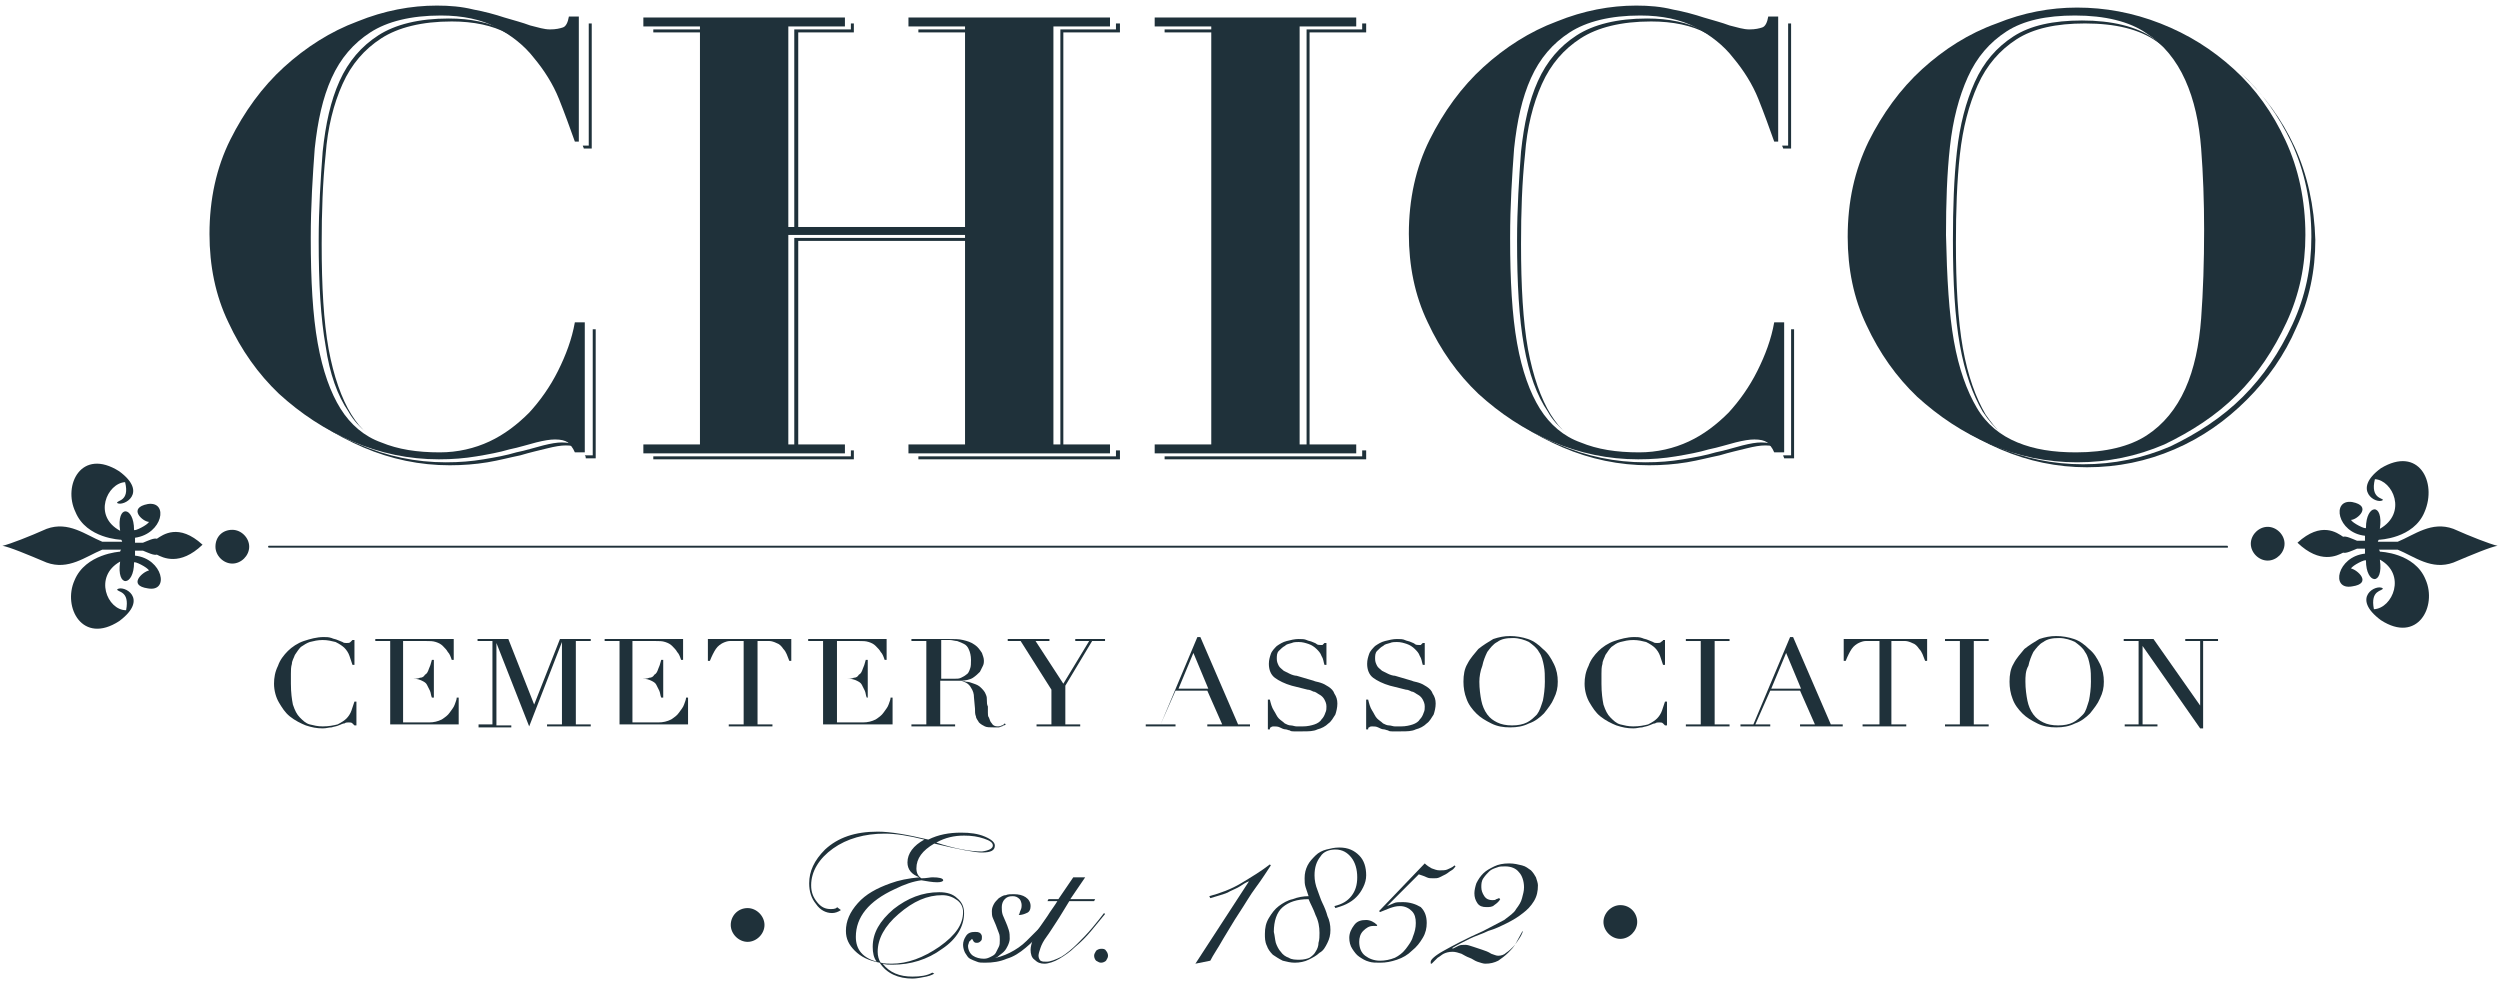
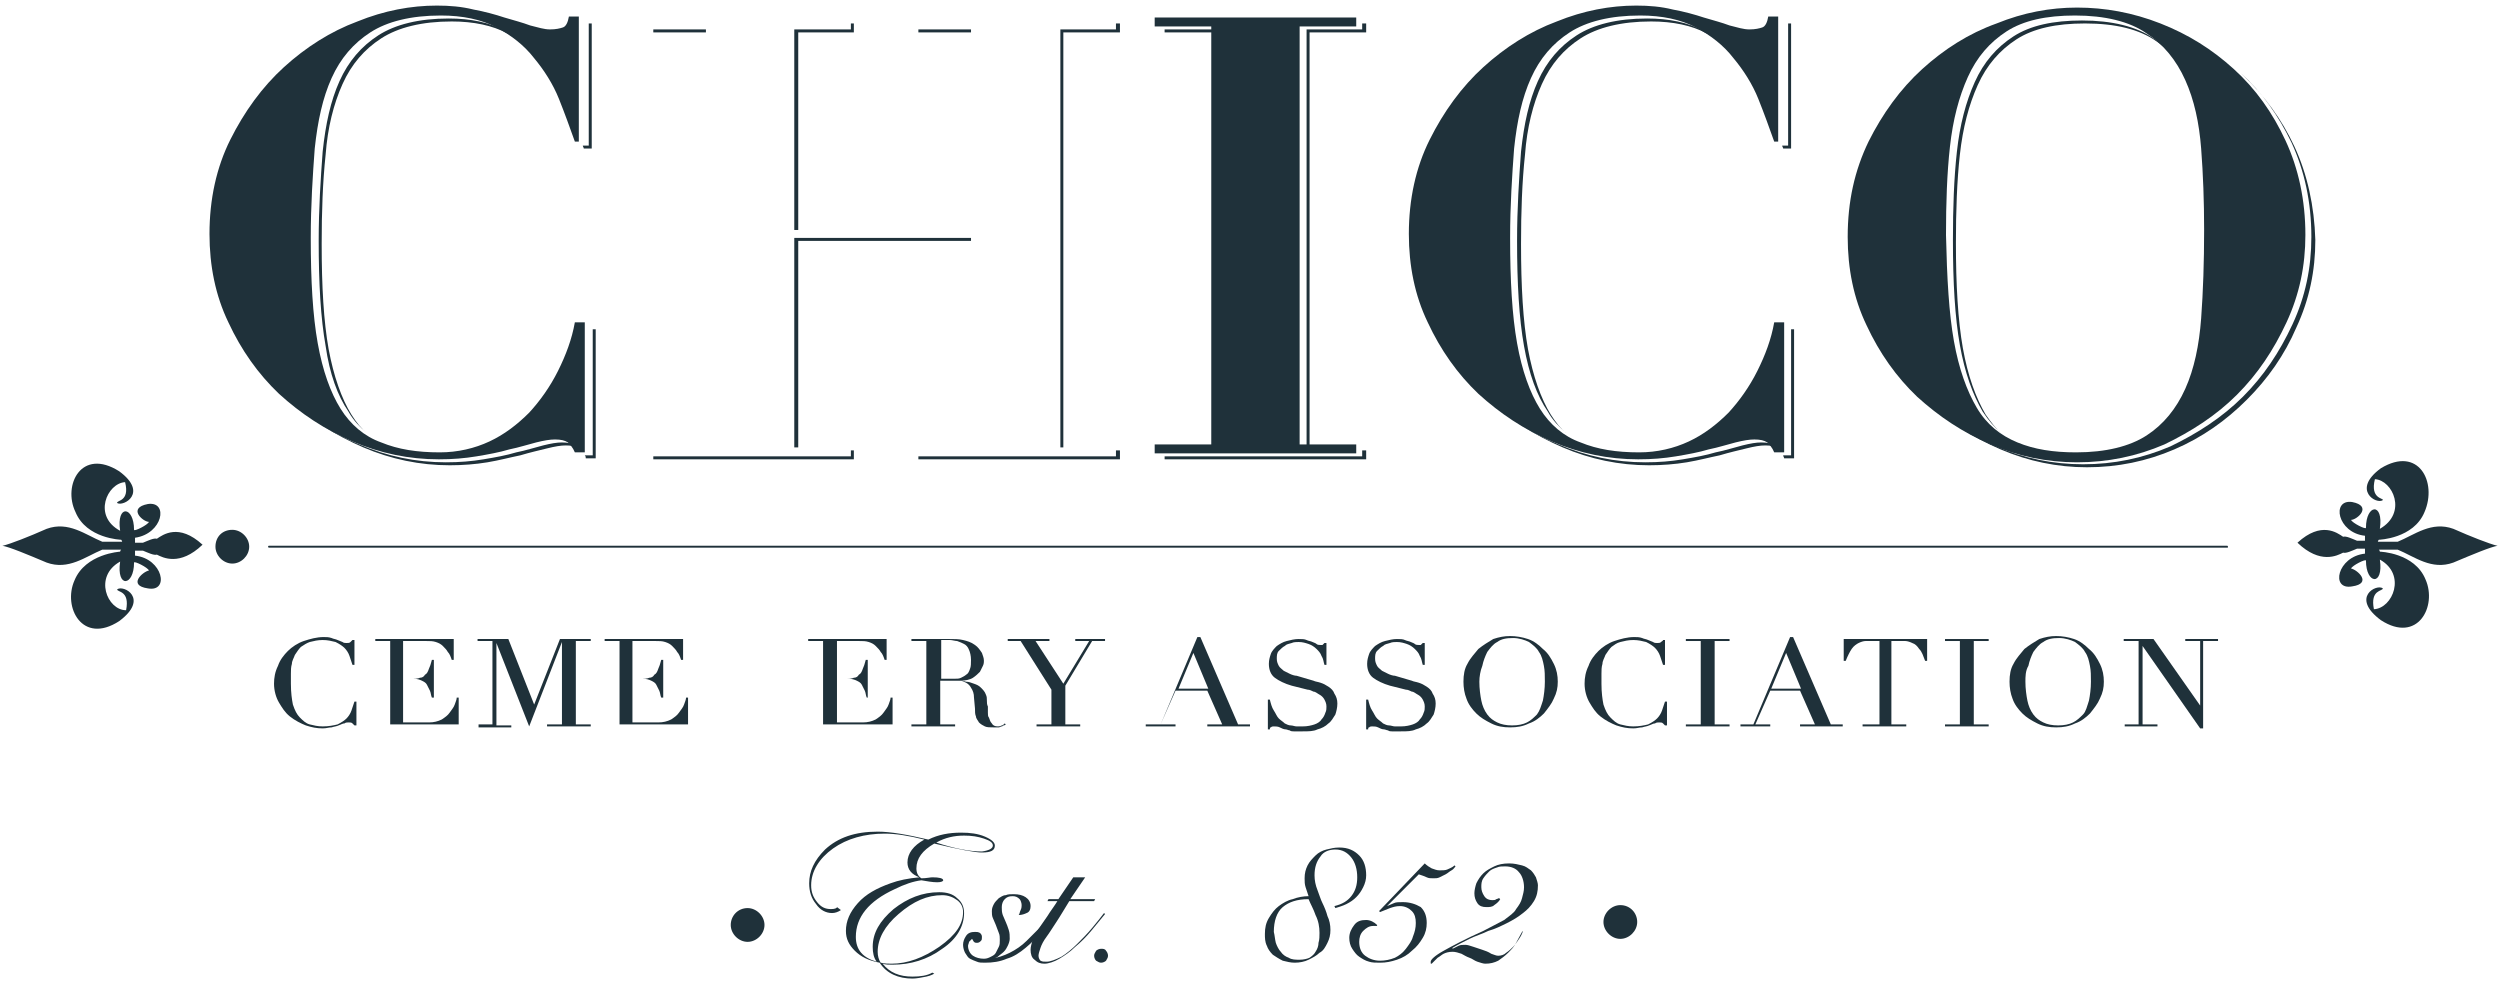
<svg xmlns="http://www.w3.org/2000/svg" width="128" height="51" viewBox="0 0 128 51" fill="none">
  <path d="M17.843 21.077C18.097 21.535 18.453 21.89 18.808 22.196C18.503 21.941 18.249 21.636 17.995 21.23C17.487 20.416 17.08 19.247 16.826 17.875C16.572 16.451 16.47 14.672 16.47 12.486C16.47 10.86 16.521 9.335 16.673 7.911C16.775 6.539 17.08 5.319 17.538 4.302C17.995 3.285 18.656 2.523 19.52 1.964C20.384 1.404 21.604 1.099 23.129 1.099C24.248 1.099 25.213 1.303 25.976 1.709C26.332 1.913 26.688 2.167 27.044 2.421C26.688 2.116 26.281 1.811 25.823 1.557C25.061 1.15 24.095 0.947 22.977 0.947C21.452 0.947 20.232 1.252 19.368 1.811C18.503 2.37 17.843 3.133 17.385 4.149C16.927 5.166 16.673 6.335 16.521 7.759C16.419 9.131 16.317 10.656 16.317 12.334C16.317 14.52 16.419 16.299 16.673 17.722C16.877 19.145 17.283 20.264 17.843 21.077Z" fill="#1F313A" />
  <path d="M30.144 7.454H29.839C29.839 7.505 29.89 7.555 29.89 7.606H30.297V1.201H30.144V7.454Z" fill="#1F313A" />
  <path d="M30.348 16.858V23.314H29.941C29.992 23.365 29.992 23.416 29.992 23.466H30.5V16.858H30.348Z" fill="#1F313A" />
  <path d="M29.433 22.806C29.28 22.704 29.077 22.653 28.772 22.653C28.518 22.653 28.213 22.704 27.806 22.806C27.399 22.907 26.942 23.06 26.433 23.161C25.925 23.314 25.366 23.416 24.756 23.517C24.146 23.619 23.536 23.67 22.824 23.67C21.299 23.67 19.825 23.365 18.402 22.755C17.029 22.196 15.86 21.433 14.793 20.416C14.793 20.416 14.793 20.416 14.843 20.467C15.911 21.484 17.182 22.297 18.605 22.907C20.028 23.517 21.503 23.822 23.028 23.822C23.689 23.822 24.349 23.771 24.959 23.67C25.569 23.568 26.128 23.416 26.637 23.314C27.145 23.161 27.603 23.06 28.009 22.958C28.416 22.856 28.721 22.806 28.975 22.806C29.28 22.806 29.483 22.856 29.636 22.958C29.585 22.907 29.483 22.856 29.433 22.806Z" fill="#1F313A" />
  <path d="M49.716 1.506H47.021V1.659H49.716V1.506Z" fill="#1F313A" />
  <path d="M36.143 1.506H33.449V1.659H36.143V1.506Z" fill="#1F313A" />
  <path d="M49.716 12.181H40.667V22.907H40.87V12.334H49.716V12.181Z" fill="#1F313A" />
  <path d="M43.565 1.506H40.667V11.775H40.87V1.659H43.717V1.201H43.565V1.506Z" fill="#1F313A" />
  <path d="M57.137 23.365H47.021V23.517H57.341V23.06H57.137V23.365Z" fill="#1F313A" />
  <path d="M43.565 23.365H33.449V23.517H43.717V23.06H43.565V23.365Z" fill="#1F313A" />
  <path d="M57.137 1.201V1.506H54.291V22.907H54.443V1.659H57.341V1.201H57.137Z" fill="#1F313A" />
  <path d="M62.322 1.506H59.628V1.659H62.322V1.506Z" fill="#1F313A" />
  <path d="M69.744 23.365H59.628V23.517H69.948V23.06H69.744V23.365Z" fill="#1F313A" />
  <path d="M69.744 1.201V1.506H66.897V22.907H67.05V1.659H69.948V1.201H69.744Z" fill="#1F313A" />
  <path d="M91.552 7.454H91.247C91.247 7.505 91.298 7.555 91.298 7.606H91.704V1.201H91.552V7.454Z" fill="#1F313A" />
  <path d="M79.25 21.077C79.504 21.535 79.86 21.89 80.216 22.196C79.911 21.941 79.657 21.636 79.402 21.23C78.894 20.416 78.487 19.247 78.233 17.875C77.979 16.451 77.877 14.672 77.877 12.486C77.877 10.86 77.928 9.335 78.081 7.911C78.182 6.539 78.487 5.319 78.945 4.302C79.402 3.285 80.063 2.523 80.927 1.964C81.792 1.404 83.012 1.099 84.537 1.099C85.655 1.099 86.621 1.303 87.383 1.709C87.892 1.964 88.349 2.319 88.705 2.675C88.298 2.218 87.79 1.862 87.18 1.557C86.418 1.15 85.452 0.947 84.333 0.947C82.808 0.947 81.588 1.252 80.724 1.811C79.86 2.37 79.199 3.133 78.742 4.149C78.284 5.166 78.03 6.335 77.877 7.759C77.776 9.131 77.674 10.656 77.674 12.334C77.674 14.52 77.776 16.299 78.03 17.722C78.284 19.145 78.691 20.264 79.25 21.077Z" fill="#1F313A" />
  <path d="M90.84 22.806C90.688 22.704 90.484 22.653 90.179 22.653C89.925 22.653 89.62 22.704 89.213 22.806C88.807 22.907 88.349 23.06 87.841 23.161C87.332 23.314 86.773 23.416 86.163 23.517C85.553 23.619 84.943 23.67 84.232 23.67C82.707 23.67 81.232 23.365 79.809 22.755C78.437 22.196 77.267 21.433 76.2 20.416C76.2 20.416 76.2 20.416 76.251 20.467C77.318 21.484 78.589 22.297 80.012 22.907C81.436 23.517 82.91 23.822 84.435 23.822C85.096 23.822 85.757 23.771 86.367 23.67C86.977 23.568 87.536 23.416 88.044 23.314C88.552 23.161 89.01 23.06 89.417 22.958C89.823 22.856 90.128 22.806 90.383 22.806C90.688 22.806 90.891 22.856 91.043 22.958C90.942 22.907 90.891 22.856 90.84 22.806Z" fill="#1F313A" />
  <path d="M91.704 16.858V23.314H91.298C91.298 23.365 91.348 23.416 91.348 23.466H91.857V16.858H91.704Z" fill="#1F313A" />
  <path d="M101.515 21.077C101.82 21.535 102.125 21.891 102.481 22.196C102.176 21.941 101.922 21.586 101.668 21.23C101.16 20.366 100.753 19.247 100.499 17.824C100.245 16.401 100.143 14.57 100.143 12.435C100.143 10.809 100.194 9.284 100.346 7.911C100.499 6.539 100.804 5.37 101.261 4.353C101.719 3.336 102.38 2.574 103.244 2.014C104.108 1.455 105.277 1.201 106.751 1.201C108.327 1.201 109.547 1.506 110.411 2.116C110.615 2.269 110.767 2.37 110.971 2.523C110.767 2.319 110.513 2.116 110.259 1.964C109.395 1.354 108.124 1.049 106.599 1.049C105.125 1.049 103.956 1.303 103.091 1.862C102.227 2.421 101.566 3.184 101.109 4.2C100.651 5.217 100.346 6.386 100.194 7.759C100.041 9.131 99.99 10.656 99.99 12.283C99.99 14.469 100.092 16.248 100.346 17.671C100.6 19.095 101.007 20.213 101.515 21.077Z" fill="#1F313A" />
  <path d="M117.477 7.505C116.817 6.081 115.902 4.861 114.834 3.845C114.783 3.794 114.783 3.794 114.732 3.743C115.8 4.709 116.664 5.929 117.325 7.301C117.986 8.725 118.342 10.351 118.342 12.13C118.342 13.706 118.037 15.181 117.376 16.604C116.715 18.027 115.902 19.247 114.834 20.315C113.766 21.382 112.496 22.196 111.123 22.856C109.7 23.466 108.226 23.771 106.65 23.771C105.125 23.771 103.6 23.466 102.227 22.856C100.855 22.297 99.686 21.535 98.618 20.518C98.618 20.518 98.618 20.518 98.669 20.569C99.736 21.586 101.007 22.399 102.431 23.009C103.854 23.619 105.328 23.924 106.853 23.924C108.429 23.924 109.903 23.619 111.326 23.009C112.75 22.399 113.97 21.535 115.037 20.467C116.105 19.4 116.969 18.18 117.579 16.756C118.24 15.333 118.545 13.859 118.545 12.283C118.494 10.555 118.138 8.928 117.477 7.505Z" fill="#1F313A" />
-   <path d="M116.969 27.838C116.969 28.296 116.562 28.702 116.105 28.702C115.647 28.702 115.241 28.296 115.241 27.838C115.241 27.381 115.647 26.974 116.105 26.974C116.562 26.974 116.969 27.381 116.969 27.838Z" fill="#1F313A" />
  <path d="M121.9 23.975C120.375 25.093 121.697 25.856 122.002 25.602C122.052 25.5 121.341 25.551 121.595 24.534C122.51 24.585 123.272 26.262 121.849 27.076C122.052 25.703 121.137 25.805 121.137 27.025C121.137 27.127 120.426 26.771 120.375 26.618C120.68 26.618 121.493 25.907 120.426 25.703C119.358 25.551 119.663 27.279 121.087 27.431C121.087 27.533 121.087 27.584 121.087 27.686C120.934 27.686 120.832 27.686 120.68 27.686C120.426 27.584 120.121 27.431 119.968 27.482C119.663 27.279 118.85 26.669 117.63 27.787C118.799 28.906 119.663 28.448 119.968 28.296C120.121 28.346 120.426 28.194 120.68 28.092C120.832 28.092 120.934 28.092 121.087 28.092C121.087 28.194 121.087 28.296 121.087 28.346C119.663 28.499 119.307 30.227 120.426 30.024C121.493 29.872 120.68 29.16 120.375 29.109C120.426 28.956 121.137 28.601 121.137 28.702C121.137 29.922 122.052 30.024 121.849 28.651C123.222 29.414 122.51 31.142 121.544 31.193C121.341 30.177 122.002 30.278 122.002 30.126C121.697 29.872 120.324 30.583 121.9 31.752C123.781 32.972 124.797 31.041 124.187 29.668C123.628 28.296 121.849 28.245 121.849 28.245C121.849 28.245 121.849 28.194 121.798 28.143C122.103 28.143 122.408 28.143 122.764 28.143C123.628 28.499 124.492 29.211 125.611 28.804C126.577 28.397 127.542 27.991 127.898 27.94C127.949 27.94 127.949 27.94 128 27.94C127.949 27.94 127.898 27.94 127.848 27.94C127.441 27.838 126.526 27.482 125.611 27.076C124.492 26.669 123.628 27.381 122.764 27.736C122.408 27.736 122.103 27.736 121.747 27.736C121.747 27.686 121.798 27.635 121.798 27.635C121.798 27.635 123.577 27.584 124.137 26.212C124.797 24.686 123.832 22.806 121.9 23.975Z" fill="#1F313A" />
  <path d="M11.031 27.991C11.031 28.448 11.438 28.855 11.895 28.855C12.353 28.855 12.759 28.448 12.759 27.991C12.759 27.533 12.353 27.127 11.895 27.127C11.387 27.127 11.031 27.482 11.031 27.991Z" fill="#1F313A" />
  <path d="M83.825 47.206C83.825 47.663 83.419 48.07 82.961 48.07C82.504 48.07 82.097 47.663 82.097 47.206C82.097 46.748 82.504 46.342 82.961 46.342C83.469 46.342 83.825 46.748 83.825 47.206Z" fill="#1F313A" />
  <path d="M37.414 47.358C37.414 47.816 37.821 48.223 38.278 48.223C38.736 48.223 39.142 47.816 39.142 47.358C39.142 46.901 38.736 46.494 38.278 46.494C37.77 46.494 37.414 46.901 37.414 47.358Z" fill="#1F313A" />
  <path d="M6.1 24.127C7.625 25.246 6.303 25.957 5.998 25.754C5.948 25.602 6.659 25.703 6.405 24.686C5.49 24.737 4.728 26.415 6.151 27.177C5.948 25.805 6.863 25.907 6.863 27.127C6.863 27.228 7.574 26.872 7.625 26.72C7.32 26.72 6.507 26.008 7.574 25.805C8.642 25.652 8.337 27.33 6.913 27.533C6.913 27.635 6.913 27.686 6.913 27.787C7.066 27.787 7.168 27.787 7.32 27.787C7.574 27.686 7.879 27.533 8.032 27.584C8.337 27.381 9.15 26.771 10.37 27.889C9.201 29.007 8.337 28.55 8.032 28.397C7.879 28.448 7.574 28.296 7.32 28.194C7.218 28.194 7.066 28.194 6.913 28.194C6.913 28.296 6.913 28.397 6.913 28.448C8.337 28.601 8.693 30.329 7.574 30.126C6.507 29.973 7.32 29.262 7.625 29.211C7.574 29.058 6.863 28.702 6.863 28.804C6.863 30.024 5.948 30.126 6.151 28.753C4.778 29.516 5.49 31.244 6.456 31.244C6.659 30.227 5.998 30.329 5.998 30.177C6.303 29.922 7.676 30.634 6.1 31.803C4.219 33.023 3.203 31.091 3.813 29.719C4.372 28.346 6.151 28.245 6.151 28.245C6.151 28.245 6.151 28.194 6.202 28.143C5.897 28.143 5.592 28.143 5.236 28.143C4.372 28.499 3.508 29.211 2.389 28.804C1.423 28.397 0.457 27.991 0.102 27.94C0.051 27.94 0.051 27.94 0 27.94C0.051 27.94 0.102 27.94 0.152 27.94C0.559 27.838 1.474 27.482 2.389 27.076C3.508 26.669 4.372 27.381 5.236 27.736C5.592 27.736 5.897 27.736 6.253 27.736C6.253 27.686 6.202 27.635 6.202 27.635C6.202 27.635 4.423 27.584 3.863 26.212C3.203 24.839 4.168 22.907 6.1 24.127Z" fill="#1F313A" />
  <path d="M114.021 28.041H13.776C13.725 28.041 13.725 27.991 13.725 27.991C13.725 27.94 13.776 27.94 13.776 27.94H114.021C114.071 27.94 114.071 27.991 114.071 27.991C114.071 28.041 114.071 28.041 114.021 28.041Z" fill="#1F313A" />
  <path d="M29.433 7.25C29.178 6.539 28.924 5.827 28.619 5.065C28.314 4.302 27.857 3.59 27.349 2.98C26.84 2.32 26.179 1.811 25.417 1.404C24.654 0.998 23.689 0.794 22.57 0.794C21.045 0.794 19.825 1.099 18.961 1.659C18.097 2.218 17.436 2.98 16.978 3.997C16.521 5.014 16.267 6.183 16.114 7.606C16.012 8.979 15.911 10.504 15.911 12.181C15.911 14.367 16.012 16.146 16.267 17.57C16.521 18.993 16.927 20.111 17.436 20.925C17.944 21.738 18.656 22.348 19.52 22.653C20.384 23.009 21.35 23.161 22.519 23.161C23.434 23.161 24.299 22.958 25.061 22.602C25.823 22.246 26.484 21.738 27.094 21.128C27.654 20.518 28.162 19.806 28.569 18.993C28.975 18.18 29.28 17.366 29.433 16.502H29.941V23.161H29.433C29.331 22.907 29.178 22.755 29.077 22.653C28.924 22.551 28.721 22.501 28.416 22.501C28.162 22.501 27.857 22.551 27.45 22.653C27.044 22.755 26.586 22.907 26.078 23.009C25.569 23.161 25.01 23.263 24.4 23.365C23.79 23.466 23.18 23.517 22.468 23.517C20.943 23.517 19.469 23.212 18.046 22.602C16.622 21.992 15.402 21.179 14.284 20.162C13.217 19.145 12.352 17.925 11.692 16.502C11.031 15.13 10.726 13.605 10.726 11.978C10.726 10.199 11.082 8.572 11.793 7.149C12.505 5.725 13.42 4.455 14.538 3.438C15.657 2.421 16.927 1.608 18.3 1.099C19.673 0.54 21.045 0.286 22.367 0.286C23.028 0.286 23.638 0.337 24.248 0.489C24.807 0.591 25.366 0.744 25.823 0.896C26.332 1.049 26.738 1.15 27.145 1.303C27.552 1.404 27.857 1.506 28.162 1.506C28.467 1.506 28.67 1.455 28.823 1.404C28.975 1.354 29.077 1.15 29.128 0.845H29.636V7.25H29.433Z" fill="#1F313A" />
-   <path d="M43.26 0.896V1.354H40.362V11.622H49.41V1.354H46.513V0.896H56.832V1.354H53.935V22.755H56.832V23.212H46.513V22.755H49.41V12.029H40.362V22.755H43.26V23.212H32.94V22.755H35.838V1.354H32.94V0.896H43.26Z" fill="#1F313A" />
  <path d="M69.439 0.896V1.354H66.541V22.755H69.439V23.212H59.12V22.755H62.017V1.354H59.12V0.896H69.439Z" fill="#1F313A" />
  <path d="M90.84 7.25C90.586 6.539 90.332 5.827 90.027 5.065C89.722 4.302 89.264 3.59 88.756 2.98C88.248 2.32 87.587 1.811 86.824 1.404C86.062 0.998 85.096 0.794 83.978 0.794C82.453 0.794 81.233 1.099 80.368 1.659C79.504 2.218 78.843 2.98 78.386 3.997C77.928 5.014 77.674 6.183 77.522 7.606C77.42 8.979 77.318 10.504 77.318 12.181C77.318 14.367 77.42 16.146 77.674 17.57C77.928 18.993 78.335 20.111 78.843 20.925C79.352 21.738 80.063 22.348 80.927 22.653C81.792 23.009 82.758 23.161 83.927 23.161C84.842 23.161 85.706 22.958 86.468 22.602C87.231 22.246 87.892 21.738 88.502 21.128C89.061 20.518 89.569 19.806 89.976 18.993C90.383 18.18 90.688 17.366 90.84 16.502H91.349V23.161H90.84C90.739 22.907 90.586 22.755 90.484 22.653C90.332 22.551 90.129 22.501 89.823 22.501C89.569 22.501 89.264 22.551 88.858 22.653C88.451 22.755 87.993 22.907 87.485 23.009C86.977 23.161 86.418 23.263 85.808 23.365C85.198 23.466 84.588 23.517 83.876 23.517C82.351 23.517 80.877 23.212 79.453 22.602C78.03 21.992 76.81 21.179 75.692 20.162C74.624 19.145 73.76 17.925 73.099 16.502C72.438 15.13 72.133 13.605 72.133 11.978C72.133 10.199 72.489 8.572 73.201 7.149C73.912 5.725 74.828 4.455 75.946 3.438C77.064 2.421 78.335 1.608 79.707 1.099C81.08 0.54 82.453 0.286 83.774 0.286C84.435 0.286 85.045 0.337 85.655 0.489C86.214 0.591 86.773 0.744 87.231 0.896C87.739 1.049 88.146 1.15 88.553 1.303C88.959 1.404 89.264 1.506 89.569 1.506C89.874 1.506 90.078 1.455 90.23 1.404C90.383 1.354 90.484 1.15 90.535 0.845H91.043V7.25H90.84Z" fill="#1F313A" />
  <path d="M95.669 7.25C96.381 5.827 97.296 4.556 98.414 3.54C99.533 2.523 100.804 1.709 102.227 1.201C103.599 0.642 104.972 0.388 106.345 0.388C107.768 0.388 109.191 0.642 110.615 1.201C112.038 1.76 113.258 2.523 114.376 3.54C115.495 4.556 116.359 5.776 117.02 7.2C117.681 8.623 118.036 10.25 118.036 12.029C118.036 13.605 117.731 15.079 117.071 16.502C116.41 17.925 115.596 19.146 114.529 20.213C113.461 21.281 112.19 22.094 110.818 22.755C109.395 23.365 107.92 23.67 106.345 23.67C104.82 23.67 103.295 23.365 101.922 22.755C100.499 22.145 99.279 21.331 98.16 20.315C97.093 19.298 96.229 18.078 95.568 16.655C94.907 15.282 94.602 13.757 94.602 12.13C94.602 10.3 94.958 8.725 95.669 7.25ZM100.041 17.468C100.295 18.891 100.702 20.01 101.21 20.874C101.719 21.738 102.43 22.297 103.294 22.653C104.159 23.009 105.125 23.161 106.294 23.161C107.819 23.161 109.039 22.856 109.903 22.297C110.767 21.738 111.428 20.925 111.885 19.908C112.343 18.891 112.597 17.671 112.699 16.299C112.8 14.926 112.851 13.401 112.851 11.775C112.851 10.3 112.8 8.928 112.699 7.606C112.597 6.285 112.343 5.115 111.885 4.099C111.428 3.082 110.767 2.269 109.903 1.709C109.039 1.099 107.768 0.794 106.243 0.794C104.769 0.794 103.599 1.049 102.735 1.608C101.871 2.167 101.21 2.93 100.753 3.946C100.295 4.963 99.99 6.132 99.838 7.505C99.685 8.877 99.635 10.402 99.635 12.029C99.685 14.265 99.787 16.045 100.041 17.468Z" fill="#1F313A" />
  <path d="M18.249 37.141H18.148C18.097 37.09 18.097 37.09 18.046 37.039C17.995 36.988 17.944 36.988 17.843 36.988C17.792 36.988 17.69 36.988 17.639 37.039C17.538 37.039 17.487 37.09 17.334 37.141C17.233 37.192 17.131 37.192 16.978 37.242C16.826 37.242 16.724 37.293 16.521 37.293C16.216 37.293 15.962 37.242 15.657 37.141C15.402 37.039 15.098 36.887 14.843 36.683C14.589 36.48 14.437 36.226 14.284 35.972C14.132 35.717 14.03 35.362 14.03 35.006C14.03 34.701 14.081 34.396 14.233 34.091C14.335 33.786 14.538 33.532 14.742 33.328C14.945 33.125 15.25 32.922 15.555 32.82C15.86 32.718 16.216 32.617 16.572 32.617C16.724 32.617 16.826 32.617 16.978 32.667C17.08 32.718 17.182 32.718 17.283 32.769C17.385 32.82 17.436 32.82 17.538 32.871C17.588 32.922 17.69 32.922 17.741 32.922C17.843 32.922 17.893 32.922 17.944 32.871C17.995 32.82 17.995 32.82 18.046 32.769H18.148V34.04H18.046C17.995 33.887 17.944 33.735 17.893 33.582C17.843 33.43 17.741 33.277 17.639 33.176C17.538 33.074 17.385 32.972 17.182 32.871C16.978 32.82 16.775 32.769 16.521 32.769C16.267 32.769 16.063 32.82 15.86 32.871C15.707 32.922 15.555 33.023 15.402 33.125C15.301 33.227 15.199 33.379 15.098 33.532C15.047 33.684 14.945 33.837 14.945 33.989C14.894 34.142 14.894 34.345 14.894 34.497C14.894 34.65 14.894 34.853 14.894 35.006C14.894 35.463 14.945 35.819 14.996 36.073C15.098 36.378 15.199 36.582 15.352 36.734C15.504 36.887 15.657 37.039 15.86 37.09C16.063 37.141 16.267 37.192 16.521 37.192C16.826 37.192 17.08 37.141 17.283 37.09C17.487 36.988 17.639 36.887 17.741 36.785C17.843 36.683 17.944 36.531 17.995 36.378C18.046 36.226 18.097 36.073 18.148 35.921H18.249V37.141Z" fill="#1F313A" />
  <path d="M19.215 37.09H19.978V32.82H19.215V32.718H23.231V33.786H23.129C23.078 33.633 23.028 33.481 22.926 33.379C22.875 33.277 22.773 33.176 22.672 33.074C22.57 32.972 22.468 32.922 22.316 32.871C22.163 32.82 22.011 32.82 21.808 32.82H20.638V34.752H21.096C21.248 34.752 21.401 34.752 21.503 34.701C21.604 34.701 21.706 34.65 21.757 34.548C21.858 34.497 21.909 34.396 21.96 34.243C22.011 34.142 22.062 33.989 22.113 33.786H22.214V35.717H22.113C22.062 35.616 22.062 35.463 22.011 35.362C21.96 35.26 21.909 35.158 21.858 35.057C21.808 34.955 21.706 34.904 21.604 34.853C21.503 34.802 21.35 34.752 21.198 34.752H20.638V36.988H21.96C22.214 36.988 22.418 36.937 22.621 36.836C22.773 36.734 22.926 36.632 23.028 36.48C23.129 36.327 23.231 36.226 23.282 36.073C23.333 35.921 23.384 35.819 23.384 35.717H23.485V37.09H19.215Z" fill="#1F313A" />
  <path d="M24.451 37.09H25.213V32.82H24.451V32.718H26.027L27.349 36.073L28.67 32.718H30.246V32.82H29.483V37.09H30.246V37.192H28.009V37.09H28.772V32.871L27.094 37.192L25.417 32.922V37.141H26.179V37.242H24.502V37.09H24.451Z" fill="#1F313A" />
  <path d="M30.958 37.09H31.72V32.82H30.958V32.718H34.974V33.786H34.872C34.821 33.633 34.77 33.481 34.669 33.379C34.618 33.277 34.516 33.176 34.414 33.074C34.313 32.972 34.211 32.922 34.059 32.871C33.906 32.82 33.754 32.82 33.55 32.82H32.381V34.752H32.839C32.991 34.752 33.144 34.752 33.245 34.701C33.347 34.701 33.449 34.65 33.499 34.548C33.601 34.497 33.652 34.396 33.703 34.243C33.754 34.142 33.804 33.989 33.855 33.786H33.957V35.717H33.855C33.804 35.616 33.804 35.463 33.754 35.362C33.703 35.26 33.652 35.158 33.601 35.057C33.55 34.955 33.449 34.904 33.347 34.853C33.245 34.802 33.093 34.752 32.94 34.752H32.381V36.988H33.703C33.957 36.988 34.16 36.937 34.364 36.836C34.516 36.734 34.669 36.632 34.77 36.48C34.872 36.327 34.974 36.226 35.024 36.073C35.075 35.921 35.126 35.819 35.126 35.717H35.228V37.09H30.958Z" fill="#1F313A" />
-   <path d="M37.312 37.09H38.075V32.82H37.668C37.566 32.82 37.465 32.82 37.363 32.82C37.261 32.82 37.109 32.871 37.007 32.922C36.905 32.972 36.753 33.074 36.651 33.227C36.549 33.379 36.448 33.582 36.346 33.837H36.244V32.718H40.514V33.837H40.413C40.311 33.582 40.26 33.379 40.108 33.227C40.006 33.074 39.904 32.972 39.752 32.922C39.65 32.871 39.498 32.82 39.396 32.82C39.294 32.82 39.193 32.82 39.091 32.82H38.786V37.09H39.549V37.192H37.312V37.09Z" fill="#1F313A" />
  <path d="M41.379 37.09H42.141V32.82H41.379V32.718H45.395V33.786H45.293C45.242 33.633 45.191 33.481 45.09 33.379C45.039 33.277 44.937 33.176 44.835 33.074C44.734 32.972 44.632 32.922 44.48 32.871C44.327 32.82 44.175 32.82 43.971 32.82H42.853V34.752H43.31C43.463 34.752 43.615 34.752 43.717 34.701C43.819 34.701 43.92 34.65 43.971 34.548C44.073 34.497 44.124 34.396 44.175 34.243C44.225 34.142 44.276 33.989 44.327 33.786H44.429V35.717H44.378C44.327 35.616 44.327 35.463 44.276 35.362C44.225 35.26 44.175 35.158 44.124 35.057C44.073 34.955 43.971 34.904 43.87 34.853C43.768 34.802 43.615 34.752 43.463 34.752H42.853V36.988H44.175C44.429 36.988 44.632 36.937 44.835 36.836C44.988 36.734 45.14 36.632 45.242 36.48C45.344 36.327 45.445 36.226 45.496 36.073C45.547 35.921 45.598 35.819 45.598 35.717H45.7V37.09H41.379Z" fill="#1F313A" />
  <path d="M46.665 37.09H47.428V32.82H46.665V32.718H47.987C48.038 32.718 48.089 32.718 48.14 32.718C48.19 32.718 48.241 32.718 48.292 32.718C48.343 32.718 48.394 32.718 48.445 32.718C48.495 32.718 48.546 32.718 48.597 32.718C48.851 32.718 49.105 32.718 49.309 32.769C49.512 32.82 49.715 32.871 49.919 33.023C50.071 33.125 50.173 33.277 50.275 33.43C50.325 33.582 50.376 33.684 50.376 33.837C50.376 33.887 50.376 33.989 50.325 34.091C50.275 34.192 50.224 34.294 50.173 34.396C50.071 34.497 49.97 34.599 49.817 34.701C49.665 34.802 49.41 34.853 49.156 34.853C49.207 34.853 49.309 34.853 49.461 34.904C49.614 34.904 49.715 34.955 49.868 35.006C50.02 35.057 50.122 35.107 50.224 35.209C50.325 35.311 50.427 35.412 50.478 35.565C50.529 35.667 50.529 35.768 50.529 35.87C50.529 35.972 50.529 36.073 50.58 36.175C50.58 36.277 50.58 36.378 50.58 36.48C50.58 36.582 50.58 36.683 50.63 36.734C50.681 36.836 50.681 36.938 50.783 37.039C50.834 37.141 50.935 37.192 51.088 37.192C51.139 37.192 51.19 37.192 51.291 37.141C51.342 37.141 51.393 37.09 51.444 37.039L51.495 37.09C51.495 37.09 51.444 37.141 51.393 37.141C51.342 37.141 51.342 37.192 51.291 37.192C51.24 37.192 51.19 37.242 51.139 37.242C51.088 37.242 50.986 37.242 50.885 37.242C50.681 37.242 50.529 37.242 50.427 37.192C50.325 37.141 50.224 37.09 50.122 36.988C50.071 36.887 49.97 36.785 49.97 36.683C49.919 36.582 49.919 36.429 49.919 36.277L49.868 35.717C49.868 35.514 49.817 35.362 49.715 35.209C49.665 35.107 49.563 35.006 49.461 34.955C49.36 34.904 49.258 34.853 49.156 34.853C49.055 34.853 48.953 34.853 48.851 34.853H48.14V37.09H48.902V37.192H46.665V37.09ZM48.19 34.752H48.851C49.004 34.752 49.105 34.752 49.207 34.701C49.309 34.65 49.41 34.599 49.461 34.548C49.563 34.497 49.614 34.396 49.665 34.243C49.715 34.142 49.715 33.938 49.715 33.786C49.715 33.582 49.665 33.379 49.614 33.277C49.563 33.125 49.461 33.023 49.36 32.972C49.258 32.922 49.156 32.871 49.004 32.82C48.902 32.82 48.75 32.769 48.648 32.769C48.546 32.769 48.495 32.769 48.394 32.769C48.292 32.769 48.241 32.769 48.19 32.769V34.752Z" fill="#1F313A" />
  <path d="M53.071 37.09H53.833V35.311L52.257 32.82H51.596V32.718H53.731V32.82H53.02L54.443 35.006L55.765 32.82H55.053V32.718H56.578V32.82H55.917L54.545 35.107V37.09H55.307V37.192H53.071V37.09Z" fill="#1F313A" />
  <path d="M59.425 37.09L61.306 32.617H61.458L63.39 37.09H64V37.192H61.814V37.09H62.577L61.814 35.362H60.187L59.425 37.09H60.187V37.192H58.662V37.09H59.425ZM61.102 33.43L60.34 35.26H61.865L61.102 33.43Z" fill="#1F313A" />
  <path d="M64.915 35.819H65.016C65.067 36.022 65.118 36.226 65.22 36.378C65.322 36.531 65.372 36.683 65.474 36.785C65.576 36.887 65.677 36.938 65.779 37.039C65.881 37.09 65.982 37.141 66.084 37.141C66.186 37.141 66.287 37.192 66.389 37.192C66.491 37.192 66.592 37.192 66.694 37.192C66.948 37.192 67.151 37.141 67.304 37.09C67.457 37.039 67.609 36.937 67.66 36.836C67.761 36.734 67.812 36.632 67.863 36.48C67.914 36.378 67.914 36.277 67.914 36.175C67.914 36.022 67.863 35.921 67.812 35.819C67.761 35.717 67.66 35.616 67.558 35.565C67.457 35.514 67.355 35.412 67.253 35.412C67.151 35.362 67.05 35.311 66.948 35.311L66.135 35.107C65.779 35.006 65.474 34.853 65.271 34.701C65.067 34.548 64.966 34.294 64.966 33.989C64.966 33.786 65.016 33.633 65.067 33.481C65.118 33.328 65.271 33.176 65.372 33.074C65.525 32.972 65.677 32.871 65.881 32.82C66.084 32.769 66.287 32.718 66.491 32.718C66.643 32.718 66.796 32.718 66.897 32.769C66.999 32.82 67.101 32.82 67.202 32.871C67.304 32.922 67.355 32.922 67.406 32.972C67.457 33.023 67.558 33.023 67.609 33.023C67.66 33.023 67.711 33.023 67.711 33.023C67.711 33.023 67.761 32.972 67.812 32.922H67.914V34.04H67.812C67.761 33.887 67.761 33.735 67.66 33.582C67.609 33.43 67.507 33.328 67.406 33.227C67.304 33.125 67.151 33.023 66.999 32.972C66.847 32.922 66.694 32.871 66.491 32.871C66.389 32.871 66.237 32.871 66.135 32.922C65.982 32.972 65.881 32.972 65.779 33.074C65.677 33.125 65.576 33.227 65.474 33.328C65.372 33.43 65.372 33.582 65.372 33.735C65.372 33.887 65.423 33.989 65.474 34.091C65.525 34.192 65.626 34.243 65.728 34.345C65.83 34.396 65.931 34.447 66.033 34.497C66.135 34.548 66.287 34.599 66.389 34.599L67.253 34.853C67.355 34.904 67.457 34.904 67.609 34.955C67.761 35.006 67.863 35.057 68.016 35.158C68.168 35.26 68.27 35.362 68.321 35.514C68.422 35.667 68.473 35.819 68.473 36.022C68.473 36.226 68.422 36.429 68.371 36.582C68.27 36.734 68.168 36.938 68.016 37.039C67.863 37.192 67.66 37.293 67.457 37.344C67.253 37.446 66.999 37.446 66.694 37.446C66.592 37.446 66.491 37.446 66.44 37.446C66.389 37.446 66.287 37.446 66.237 37.446C66.186 37.446 66.084 37.446 66.033 37.395C65.982 37.395 65.881 37.344 65.83 37.344C65.728 37.344 65.626 37.293 65.525 37.242C65.423 37.192 65.322 37.192 65.22 37.192C65.169 37.192 65.118 37.192 65.067 37.242C65.016 37.242 65.016 37.293 65.016 37.344H64.915V35.819Z" fill="#1F313A" />
  <path d="M69.947 35.819H70.049C70.1 36.022 70.151 36.226 70.252 36.378C70.354 36.531 70.405 36.683 70.507 36.785C70.608 36.887 70.71 36.938 70.812 37.039C70.913 37.09 71.015 37.141 71.117 37.141C71.218 37.141 71.32 37.192 71.422 37.192C71.523 37.192 71.625 37.192 71.727 37.192C71.981 37.192 72.184 37.141 72.337 37.09C72.489 37.039 72.642 36.937 72.692 36.836C72.794 36.734 72.845 36.632 72.896 36.48C72.947 36.378 72.947 36.277 72.947 36.175C72.947 36.022 72.896 35.921 72.845 35.819C72.794 35.717 72.692 35.616 72.591 35.565C72.489 35.514 72.387 35.412 72.286 35.412C72.184 35.362 72.082 35.311 71.981 35.311L71.167 35.107C70.812 35.006 70.507 34.853 70.303 34.701C70.1 34.548 69.998 34.294 69.998 33.989C69.998 33.786 70.049 33.633 70.1 33.481C70.151 33.328 70.303 33.176 70.405 33.074C70.557 32.972 70.71 32.871 70.913 32.82C71.117 32.769 71.32 32.718 71.523 32.718C71.676 32.718 71.828 32.718 71.93 32.769C72.032 32.82 72.133 32.82 72.235 32.871C72.337 32.922 72.387 32.922 72.438 32.972C72.489 33.023 72.591 33.023 72.642 33.023C72.692 33.023 72.743 33.023 72.743 33.023C72.743 33.023 72.794 32.972 72.845 32.922H72.947V34.04H72.845C72.794 33.887 72.794 33.735 72.692 33.582C72.642 33.43 72.54 33.328 72.438 33.227C72.337 33.125 72.184 33.023 72.032 32.972C71.879 32.922 71.727 32.871 71.523 32.871C71.422 32.871 71.269 32.871 71.167 32.922C71.015 32.972 70.913 32.972 70.812 33.074C70.71 33.125 70.608 33.227 70.507 33.328C70.405 33.43 70.405 33.582 70.405 33.735C70.405 33.887 70.456 33.989 70.507 34.091C70.557 34.192 70.659 34.243 70.761 34.345C70.862 34.396 70.964 34.447 71.066 34.497C71.167 34.548 71.32 34.599 71.422 34.599L72.286 34.853C72.387 34.904 72.489 34.904 72.642 34.955C72.794 35.006 72.896 35.057 73.048 35.158C73.201 35.26 73.302 35.362 73.353 35.514C73.455 35.667 73.506 35.819 73.506 36.022C73.506 36.226 73.455 36.429 73.404 36.582C73.302 36.734 73.201 36.938 73.048 37.039C72.896 37.192 72.692 37.293 72.489 37.344C72.286 37.446 72.032 37.446 71.727 37.446C71.625 37.446 71.523 37.446 71.472 37.446C71.422 37.446 71.32 37.446 71.269 37.446C71.218 37.446 71.117 37.446 71.066 37.395C71.015 37.395 70.913 37.344 70.862 37.344C70.761 37.344 70.659 37.293 70.557 37.242C70.456 37.192 70.354 37.192 70.252 37.192C70.202 37.192 70.151 37.192 70.1 37.242C70.049 37.242 70.049 37.293 70.049 37.344H69.947V35.819Z" fill="#1F313A" />
  <path d="M74.929 34.904C74.929 34.548 74.98 34.243 75.132 33.989C75.285 33.684 75.488 33.481 75.692 33.227C75.946 33.023 76.2 32.871 76.454 32.718C76.759 32.617 77.013 32.566 77.318 32.566C77.623 32.566 77.928 32.617 78.233 32.718C78.538 32.82 78.793 33.023 78.996 33.227C79.25 33.43 79.403 33.684 79.555 33.989C79.707 34.294 79.758 34.599 79.758 34.904C79.758 35.209 79.707 35.463 79.555 35.768C79.453 36.022 79.25 36.277 79.047 36.531C78.843 36.734 78.589 36.938 78.284 37.039C77.979 37.192 77.674 37.242 77.318 37.242C76.963 37.242 76.657 37.192 76.353 37.039C76.047 36.887 75.793 36.734 75.59 36.531C75.387 36.327 75.183 36.073 75.082 35.768C74.98 35.514 74.929 35.209 74.929 34.904ZM75.743 34.904C75.743 35.26 75.793 35.616 75.844 35.87C75.895 36.124 75.997 36.378 76.149 36.582C76.302 36.785 76.454 36.887 76.657 36.988C76.861 37.09 77.115 37.141 77.42 37.141C77.725 37.141 77.979 37.09 78.183 36.988C78.386 36.887 78.538 36.734 78.691 36.582C78.843 36.378 78.894 36.175 78.996 35.87C79.047 35.616 79.097 35.26 79.097 34.904C79.097 34.599 79.097 34.345 79.047 34.091C78.996 33.837 78.945 33.582 78.793 33.379C78.691 33.176 78.487 33.023 78.284 32.871C78.081 32.769 77.776 32.667 77.471 32.667C77.115 32.667 76.861 32.718 76.657 32.871C76.454 32.972 76.302 33.176 76.149 33.379C76.047 33.582 75.946 33.837 75.895 34.091C75.793 34.345 75.743 34.65 75.743 34.904Z" fill="#1F313A" />
  <path d="M85.35 37.141H85.248C85.198 37.09 85.198 37.09 85.147 37.039C85.096 36.988 85.045 36.988 84.943 36.988C84.893 36.988 84.791 36.988 84.74 37.039C84.638 37.039 84.588 37.09 84.435 37.141C84.333 37.192 84.232 37.192 84.079 37.242C83.927 37.242 83.825 37.293 83.622 37.293C83.317 37.293 83.063 37.242 82.758 37.141C82.503 37.039 82.198 36.887 81.944 36.683C81.69 36.48 81.537 36.226 81.385 35.972C81.233 35.717 81.131 35.362 81.131 35.006C81.131 34.701 81.182 34.396 81.334 34.091C81.436 33.786 81.639 33.532 81.843 33.328C82.046 33.125 82.351 32.922 82.656 32.82C82.961 32.718 83.317 32.617 83.673 32.617C83.825 32.617 83.927 32.617 84.079 32.667C84.181 32.718 84.283 32.718 84.384 32.769C84.486 32.82 84.537 32.82 84.638 32.871C84.689 32.922 84.791 32.922 84.842 32.922C84.943 32.922 84.994 32.922 85.045 32.871C85.096 32.82 85.147 32.82 85.147 32.769H85.248V34.04H85.147C85.096 33.887 85.045 33.735 84.994 33.582C84.943 33.43 84.842 33.277 84.74 33.176C84.638 33.074 84.486 32.972 84.283 32.871C84.079 32.82 83.876 32.769 83.622 32.769C83.368 32.769 83.164 32.82 82.961 32.871C82.758 32.922 82.656 33.023 82.503 33.125C82.402 33.227 82.3 33.379 82.198 33.532C82.147 33.684 82.046 33.837 82.046 33.989C81.995 34.142 81.995 34.345 81.995 34.497C81.995 34.65 81.995 34.853 81.995 35.006C81.995 35.463 82.046 35.819 82.097 36.073C82.198 36.378 82.3 36.582 82.453 36.734C82.605 36.887 82.758 37.039 82.961 37.09C83.164 37.141 83.368 37.192 83.622 37.192C83.927 37.192 84.181 37.141 84.384 37.09C84.588 36.988 84.74 36.887 84.842 36.785C84.943 36.683 85.045 36.531 85.096 36.378C85.147 36.226 85.198 36.073 85.248 35.921H85.35V37.141Z" fill="#1F313A" />
  <path d="M86.316 37.09H87.078V32.82H86.316V32.718H88.553V32.82H87.79V37.09H88.553V37.192H86.316V37.09Z" fill="#1F313A" />
  <path d="M89.773 37.09L91.653 32.617H91.806L93.738 37.09H94.348V37.192H92.162V37.09H92.924L92.162 35.362H90.637L89.874 37.09H90.637V37.192H89.112V37.09H89.773ZM91.45 33.43L90.688 35.26H92.213L91.45 33.43Z" fill="#1F313A" />
  <path d="M96.229 37.09V32.82H95.822C95.72 32.82 95.619 32.82 95.517 32.82C95.415 32.82 95.263 32.871 95.161 32.922C95.059 32.972 94.907 33.074 94.805 33.227C94.704 33.379 94.602 33.582 94.5 33.837H94.398V32.718H98.669V33.837H98.567C98.465 33.582 98.414 33.379 98.262 33.227C98.16 33.074 98.059 32.972 97.906 32.922C97.804 32.871 97.652 32.82 97.55 32.82C97.449 32.82 97.347 32.82 97.245 32.82H96.839V37.09H97.601V37.192H95.364V37.09H96.229Z" fill="#1F313A" />
  <path d="M99.584 37.09H100.346V32.82H99.584V32.718H101.82V32.82H101.058V37.09H101.82V37.192H99.584V37.09Z" fill="#1F313A" />
  <path d="M102.888 34.904C102.888 34.548 102.939 34.243 103.091 33.989C103.244 33.684 103.447 33.481 103.65 33.227C103.905 33.023 104.159 32.871 104.413 32.718C104.718 32.617 104.972 32.566 105.277 32.566C105.582 32.566 105.887 32.617 106.192 32.718C106.497 32.82 106.751 33.023 106.955 33.227C107.209 33.43 107.361 33.684 107.514 33.989C107.666 34.294 107.717 34.599 107.717 34.904C107.717 35.209 107.666 35.463 107.514 35.768C107.412 36.022 107.209 36.277 107.005 36.531C106.802 36.734 106.548 36.938 106.243 37.039C105.938 37.192 105.633 37.242 105.277 37.242C104.921 37.242 104.616 37.192 104.311 37.039C104.006 36.887 103.752 36.734 103.549 36.531C103.345 36.327 103.142 36.073 103.04 35.768C102.939 35.514 102.888 35.209 102.888 34.904ZM103.701 34.904C103.701 35.26 103.752 35.616 103.803 35.87C103.854 36.124 103.955 36.378 104.108 36.582C104.26 36.785 104.413 36.887 104.616 36.988C104.82 37.09 105.074 37.141 105.379 37.141C105.684 37.141 105.938 37.09 106.141 36.988C106.345 36.887 106.497 36.734 106.65 36.582C106.802 36.429 106.853 36.175 106.955 35.87C107.005 35.616 107.056 35.26 107.056 34.904C107.056 34.599 107.056 34.345 107.005 34.091C106.955 33.837 106.904 33.582 106.751 33.379C106.65 33.176 106.446 33.023 106.243 32.871C106.04 32.769 105.735 32.667 105.43 32.667C105.074 32.667 104.82 32.718 104.616 32.871C104.413 32.972 104.26 33.176 104.108 33.379C104.006 33.582 103.905 33.837 103.854 34.091C103.701 34.345 103.701 34.65 103.701 34.904Z" fill="#1F313A" />
  <path d="M108.734 37.09H109.496V32.82H108.734V32.718H110.259L112.648 36.124V32.82H111.885V32.718H113.563V32.82H112.8V37.293H112.648L109.7 33.074V37.09H110.462V37.192H108.785V37.09H108.734Z" fill="#1F313A" />
  <path d="M43.056 46.596C42.904 46.697 42.751 46.748 42.599 46.748C42.294 46.748 41.989 46.596 41.785 46.291C41.531 45.986 41.43 45.63 41.43 45.223C41.43 44.613 41.684 44.054 42.243 43.495C42.904 42.885 43.768 42.58 44.937 42.58C45.598 42.58 46.462 42.733 47.53 42.987C48.038 42.733 48.597 42.631 49.207 42.631C49.665 42.631 50.072 42.682 50.427 42.834C50.783 42.987 50.936 43.139 50.936 43.292C50.936 43.546 50.732 43.648 50.275 43.648C49.919 43.648 49.106 43.495 47.835 43.19C47.225 43.546 46.92 43.953 46.92 44.461C46.92 44.715 47.021 44.867 47.174 44.969C47.428 44.969 47.632 44.918 47.733 44.918C48.089 44.918 48.292 44.969 48.292 45.071C48.292 45.122 48.191 45.172 47.987 45.172C47.733 45.172 47.479 45.122 47.174 45.071C46.767 45.122 46.31 45.274 45.801 45.528C44.48 46.138 43.819 46.952 43.819 47.968C43.819 48.629 44.175 49.036 44.886 49.239C44.734 49.036 44.683 48.782 44.683 48.477C44.683 47.765 45.039 47.155 45.751 46.545C46.462 45.986 47.225 45.681 48.089 45.681C48.496 45.681 48.801 45.782 49.004 45.986C49.258 46.189 49.36 46.443 49.36 46.748C49.36 47.409 49.004 48.07 48.242 48.578C47.479 49.138 46.615 49.392 45.7 49.392C45.496 49.392 45.344 49.392 45.191 49.341C45.547 49.798 46.056 50.002 46.716 50.002C47.123 50.002 47.479 49.951 47.733 49.798L47.835 49.849C47.835 49.849 47.682 49.951 47.428 50.002C47.174 50.053 46.92 50.103 46.716 50.103C46.005 50.103 45.395 49.849 45.039 49.29C44.48 49.188 44.073 48.985 43.768 48.68C43.463 48.375 43.311 48.07 43.311 47.663C43.311 47.155 43.514 46.697 43.921 46.24C44.327 45.782 44.886 45.477 45.598 45.223C46.005 45.071 46.513 44.969 47.072 44.918C46.666 44.766 46.462 44.512 46.462 44.156C46.462 43.698 46.767 43.292 47.326 42.987C46.513 42.783 45.852 42.682 45.293 42.682C44.276 42.682 43.361 42.936 42.65 43.444C41.938 43.953 41.531 44.613 41.531 45.325C41.531 45.681 41.633 45.935 41.836 46.189C42.04 46.443 42.243 46.545 42.548 46.545C42.751 46.545 42.853 46.494 42.853 46.443L43.056 46.596ZM49.309 46.698C49.309 46.443 49.207 46.24 49.004 46.087C48.801 45.935 48.547 45.833 48.242 45.833C47.479 45.833 46.767 46.138 46.005 46.799C45.293 47.409 44.937 48.07 44.937 48.731C44.937 48.934 44.988 49.138 45.09 49.29C45.293 49.341 45.496 49.341 45.649 49.341C46.462 49.341 47.276 49.036 48.089 48.477C48.953 47.867 49.309 47.308 49.309 46.698ZM50.834 43.292C50.834 43.139 50.681 43.038 50.377 42.936C50.072 42.834 49.767 42.783 49.36 42.783C48.852 42.783 48.394 42.885 47.937 43.139C48.852 43.444 49.665 43.597 50.275 43.597C50.631 43.546 50.834 43.444 50.834 43.292Z" fill="#1F313A" />
  <path d="M53.986 46.799C53.782 47.104 53.579 47.409 53.325 47.714C53.071 48.019 52.816 48.273 52.511 48.528C52.206 48.782 51.901 48.985 51.546 49.087C51.19 49.239 50.834 49.29 50.427 49.29C50.275 49.29 50.122 49.29 50.021 49.239C49.868 49.188 49.767 49.138 49.665 49.087C49.563 49.036 49.512 48.934 49.411 48.782C49.36 48.68 49.309 48.528 49.309 48.375C49.309 48.223 49.36 48.07 49.462 47.918C49.563 47.765 49.716 47.714 49.919 47.714C50.021 47.714 50.072 47.714 50.173 47.765C50.224 47.816 50.275 47.867 50.275 47.968C50.275 48.07 50.275 48.121 50.224 48.172C50.173 48.223 50.122 48.273 50.021 48.273C49.97 48.273 49.919 48.273 49.868 48.223C49.817 48.172 49.817 48.121 49.767 48.07C49.716 48.121 49.665 48.172 49.614 48.223C49.614 48.273 49.563 48.375 49.563 48.426C49.563 48.629 49.665 48.833 49.817 48.934C49.97 49.036 50.173 49.087 50.377 49.087C50.529 49.087 50.631 49.036 50.732 48.985C50.834 48.934 50.936 48.883 50.986 48.782C51.037 48.68 51.088 48.578 51.139 48.477C51.19 48.375 51.19 48.273 51.19 48.121C51.19 48.019 51.19 47.867 51.139 47.765C51.088 47.613 51.037 47.511 50.986 47.358C50.936 47.257 50.885 47.104 50.834 47.002C50.783 46.901 50.783 46.748 50.783 46.647C50.783 46.494 50.834 46.392 50.885 46.291C50.936 46.189 51.037 46.087 51.139 45.986C51.241 45.935 51.342 45.833 51.495 45.833C51.596 45.782 51.749 45.782 51.901 45.782C52.156 45.782 52.359 45.833 52.511 45.935C52.664 46.037 52.766 46.189 52.766 46.392C52.766 46.545 52.715 46.697 52.562 46.748C52.461 46.799 52.308 46.85 52.156 46.85C52.206 46.799 52.206 46.697 52.257 46.596C52.308 46.494 52.308 46.392 52.308 46.342C52.308 46.24 52.257 46.087 52.206 46.037C52.105 45.935 52.003 45.884 51.851 45.884C51.647 45.884 51.546 45.935 51.444 46.037C51.342 46.138 51.291 46.291 51.291 46.443C51.291 46.596 51.291 46.697 51.342 46.85C51.393 46.952 51.444 47.104 51.495 47.206C51.546 47.308 51.596 47.46 51.647 47.613C51.698 47.765 51.698 47.918 51.698 48.07C51.698 48.172 51.647 48.324 51.596 48.426C51.546 48.528 51.495 48.629 51.393 48.731C51.291 48.833 51.19 48.883 51.088 48.985C50.986 49.036 50.885 49.087 50.732 49.087C51.088 49.036 51.393 48.934 51.698 48.782C52.003 48.629 52.308 48.426 52.562 48.172C52.816 47.918 53.071 47.663 53.325 47.409C53.528 47.155 53.731 46.85 53.935 46.596L53.986 46.799Z" fill="#1F313A" />
  <path d="M55.562 44.918L54.799 46.037H56.07L56.019 46.138H54.748C54.494 46.545 54.291 46.901 54.087 47.206C53.884 47.511 53.731 47.765 53.579 47.968C53.426 48.172 53.325 48.375 53.274 48.528C53.223 48.68 53.172 48.833 53.172 48.934C53.172 49.036 53.223 49.138 53.274 49.188C53.376 49.239 53.426 49.239 53.579 49.239C53.782 49.239 54.036 49.138 54.342 48.985C54.596 48.833 54.901 48.578 55.155 48.324C55.409 48.07 55.663 47.816 55.917 47.511C56.172 47.206 56.375 46.952 56.527 46.748L56.578 46.799C56.375 47.053 56.121 47.358 55.867 47.663C55.612 47.968 55.358 48.223 55.053 48.477C54.799 48.731 54.494 48.934 54.24 49.087C53.986 49.239 53.681 49.341 53.477 49.341C53.274 49.341 53.121 49.29 52.969 49.138C52.816 49.036 52.766 48.833 52.766 48.629C52.766 48.477 52.816 48.324 52.867 48.121C52.969 47.918 53.071 47.765 53.172 47.562C53.325 47.358 53.477 47.104 53.63 46.901C53.782 46.647 53.986 46.392 54.138 46.138H53.63L53.681 46.037H54.189L54.952 44.918H55.562Z" fill="#1F313A" />
  <path d="M56.629 48.68C56.68 48.731 56.731 48.833 56.731 48.934C56.731 49.036 56.68 49.087 56.629 49.188C56.578 49.239 56.477 49.29 56.375 49.29C56.273 49.29 56.222 49.239 56.121 49.188C56.07 49.138 56.019 49.036 56.019 48.934C56.019 48.833 56.07 48.782 56.121 48.68C56.172 48.629 56.273 48.578 56.375 48.578C56.477 48.578 56.578 48.578 56.629 48.68Z" fill="#1F313A" />
-   <path d="M63.949 45.122C63.797 45.172 63.644 45.274 63.492 45.376C63.339 45.477 63.187 45.528 62.983 45.63C62.831 45.732 62.627 45.782 62.475 45.833C62.322 45.884 62.119 45.935 61.967 45.986L61.916 45.884C62.475 45.732 63.034 45.528 63.542 45.223C64.051 44.918 64.559 44.613 65.017 44.258L65.067 44.308C64.864 44.613 64.61 45.02 64.305 45.427C64 45.833 63.746 46.291 63.441 46.748C63.136 47.206 62.882 47.663 62.627 48.07C62.373 48.528 62.119 48.883 61.967 49.188L61.204 49.341L63.949 45.122Z" fill="#1F313A" />
  <path d="M68.321 46.392C68.728 46.291 68.982 46.138 69.185 45.884C69.388 45.63 69.49 45.325 69.49 44.918C69.49 44.512 69.388 44.156 69.185 43.902C68.982 43.648 68.728 43.495 68.372 43.495C68.067 43.495 67.762 43.597 67.609 43.851C67.406 44.105 67.304 44.41 67.304 44.817C67.304 45.071 67.355 45.325 67.457 45.579C67.558 45.833 67.609 46.037 67.711 46.24C67.812 46.443 67.914 46.698 67.965 46.901C68.067 47.104 68.118 47.358 68.118 47.613C68.118 47.867 68.067 48.07 67.965 48.273C67.863 48.477 67.762 48.68 67.558 48.782C67.406 48.934 67.203 49.036 66.999 49.138C66.796 49.239 66.542 49.29 66.287 49.29C66.084 49.29 65.881 49.239 65.677 49.188C65.474 49.087 65.322 48.985 65.169 48.883C65.017 48.731 64.915 48.578 64.864 48.426C64.763 48.223 64.763 48.019 64.763 47.816C64.763 47.511 64.813 47.257 64.966 47.002C65.118 46.748 65.271 46.545 65.474 46.392C65.677 46.24 65.932 46.087 66.186 46.037C66.44 45.935 66.745 45.884 66.999 45.884C66.948 45.732 66.897 45.579 66.847 45.427C66.796 45.274 66.796 45.122 66.796 44.969C66.796 44.715 66.847 44.512 66.948 44.308C67.05 44.105 67.203 43.953 67.355 43.8C67.508 43.648 67.711 43.546 67.914 43.495C68.118 43.444 68.321 43.393 68.575 43.393C69.033 43.393 69.338 43.546 69.592 43.8C69.846 44.054 69.948 44.41 69.948 44.817C69.948 45.02 69.897 45.223 69.795 45.427C69.693 45.63 69.592 45.782 69.439 45.935C69.287 46.087 69.134 46.189 68.931 46.291C68.728 46.392 68.524 46.443 68.372 46.494L68.321 46.392ZM65.322 48.273C65.373 48.426 65.474 48.629 65.576 48.731C65.677 48.883 65.83 48.985 65.983 49.036C66.135 49.138 66.338 49.138 66.542 49.138C66.745 49.138 66.948 49.087 67.05 49.036C67.203 48.934 67.304 48.833 67.355 48.731C67.457 48.578 67.507 48.426 67.507 48.273C67.558 48.121 67.558 47.918 67.558 47.765C67.558 47.46 67.508 47.155 67.355 46.85C67.253 46.545 67.101 46.291 66.999 46.037C66.389 46.037 65.983 46.189 65.677 46.443C65.373 46.698 65.22 47.155 65.22 47.714C65.271 47.918 65.271 48.07 65.322 48.273Z" fill="#1F313A" />
  <path d="M72.947 44.207C73.049 44.308 73.201 44.41 73.303 44.461C73.455 44.512 73.557 44.562 73.709 44.562C73.862 44.562 74.014 44.562 74.116 44.512C74.218 44.461 74.37 44.41 74.472 44.308L74.523 44.359C74.472 44.41 74.421 44.512 74.319 44.562C74.218 44.613 74.116 44.715 74.014 44.766C73.913 44.817 73.811 44.867 73.709 44.918C73.608 44.969 73.506 44.969 73.404 44.969C73.252 44.969 73.15 44.969 73.048 44.918C72.947 44.867 72.794 44.817 72.642 44.766L71.015 46.392C71.117 46.342 71.269 46.291 71.371 46.24C71.473 46.189 71.625 46.189 71.828 46.189C72.184 46.189 72.489 46.291 72.743 46.443C72.947 46.647 73.048 46.901 73.048 47.257C73.048 47.511 72.998 47.765 72.845 48.019C72.693 48.273 72.54 48.477 72.286 48.68C72.083 48.883 71.828 49.036 71.523 49.138C71.218 49.239 70.964 49.29 70.659 49.29C70.456 49.29 70.253 49.29 70.1 49.239C69.897 49.188 69.744 49.087 69.592 48.985C69.439 48.883 69.338 48.731 69.236 48.578C69.134 48.426 69.083 48.223 69.083 48.019C69.083 47.765 69.185 47.562 69.338 47.358C69.49 47.155 69.693 47.104 69.948 47.104C70.151 47.104 70.354 47.206 70.507 47.358V47.409C70.456 47.409 70.456 47.409 70.405 47.409C70.354 47.409 70.354 47.409 70.303 47.409C70.1 47.409 69.948 47.511 69.795 47.663C69.643 47.816 69.592 48.019 69.592 48.223C69.592 48.528 69.693 48.782 69.897 48.934C70.1 49.087 70.354 49.188 70.659 49.188C70.913 49.188 71.168 49.138 71.422 49.036C71.625 48.934 71.828 48.782 71.981 48.578C72.133 48.375 72.286 48.172 72.337 47.968C72.438 47.714 72.489 47.511 72.489 47.257C72.489 47.002 72.438 46.799 72.286 46.647C72.133 46.494 71.93 46.392 71.676 46.392C71.473 46.392 71.32 46.443 71.168 46.494C71.015 46.545 70.812 46.647 70.659 46.698L70.608 46.647L72.947 44.207Z" fill="#1F313A" />
  <path d="M77.928 47.714C77.827 47.918 77.725 48.07 77.624 48.273C77.522 48.477 77.369 48.629 77.217 48.782C77.064 48.934 76.861 49.087 76.709 49.188C76.505 49.29 76.302 49.341 76.048 49.341C75.946 49.341 75.793 49.29 75.641 49.239C75.489 49.188 75.387 49.087 75.234 49.036C75.082 48.985 74.929 48.883 74.828 48.833C74.675 48.782 74.523 48.731 74.37 48.731C74.167 48.731 74.014 48.782 73.913 48.833C73.811 48.883 73.709 48.985 73.608 49.036C73.557 49.087 73.455 49.188 73.404 49.239C73.353 49.29 73.303 49.341 73.303 49.341C73.252 49.341 73.252 49.341 73.252 49.29V49.239C73.252 49.138 73.455 48.934 73.913 48.68C74.37 48.426 75.031 48.07 75.946 47.663C76.353 47.46 76.709 47.257 77.013 47.104C77.268 46.901 77.522 46.748 77.624 46.545C77.776 46.342 77.878 46.189 77.928 45.986C77.979 45.782 78.03 45.63 78.03 45.427C78.03 45.122 77.928 44.817 77.776 44.664C77.624 44.461 77.369 44.359 77.064 44.359C76.912 44.359 76.759 44.359 76.658 44.41C76.505 44.461 76.353 44.512 76.251 44.613C76.149 44.715 76.048 44.817 75.946 44.969C75.844 45.122 75.844 45.274 75.844 45.427C75.844 45.579 75.895 45.732 75.997 45.884C76.099 46.037 76.251 46.087 76.403 46.087C76.505 46.087 76.556 46.087 76.607 46.037C76.658 46.037 76.709 45.986 76.759 45.986L76.81 46.037C76.759 46.138 76.658 46.24 76.505 46.342C76.403 46.443 76.251 46.443 76.099 46.443C75.895 46.443 75.743 46.392 75.641 46.24C75.539 46.087 75.489 45.935 75.489 45.732C75.489 45.579 75.539 45.376 75.59 45.223C75.692 45.02 75.793 44.867 75.946 44.715C76.099 44.562 76.302 44.461 76.505 44.359C76.709 44.258 76.963 44.207 77.268 44.207C77.522 44.207 77.725 44.258 77.928 44.308C78.132 44.359 78.234 44.461 78.386 44.562C78.488 44.664 78.589 44.817 78.64 44.918C78.691 45.071 78.742 45.223 78.742 45.325C78.742 45.63 78.691 45.884 78.538 46.138C78.386 46.392 78.183 46.596 77.979 46.748C77.725 46.952 77.471 47.104 77.166 47.257C76.861 47.409 76.556 47.562 76.2 47.663C75.895 47.816 75.539 47.918 75.234 48.07C74.929 48.223 74.624 48.375 74.37 48.528V48.578C74.472 48.528 74.573 48.477 74.675 48.426C74.777 48.375 74.879 48.375 75.031 48.375C75.133 48.375 75.285 48.426 75.438 48.477C75.59 48.528 75.743 48.578 75.895 48.629C76.048 48.68 76.2 48.731 76.353 48.833C76.505 48.883 76.607 48.934 76.709 48.934C76.861 48.934 77.013 48.883 77.115 48.782C77.268 48.68 77.369 48.578 77.471 48.477C77.573 48.375 77.674 48.223 77.776 48.07C77.878 47.918 77.928 47.816 77.979 47.663L77.928 47.714Z" fill="#1F313A" />
</svg>